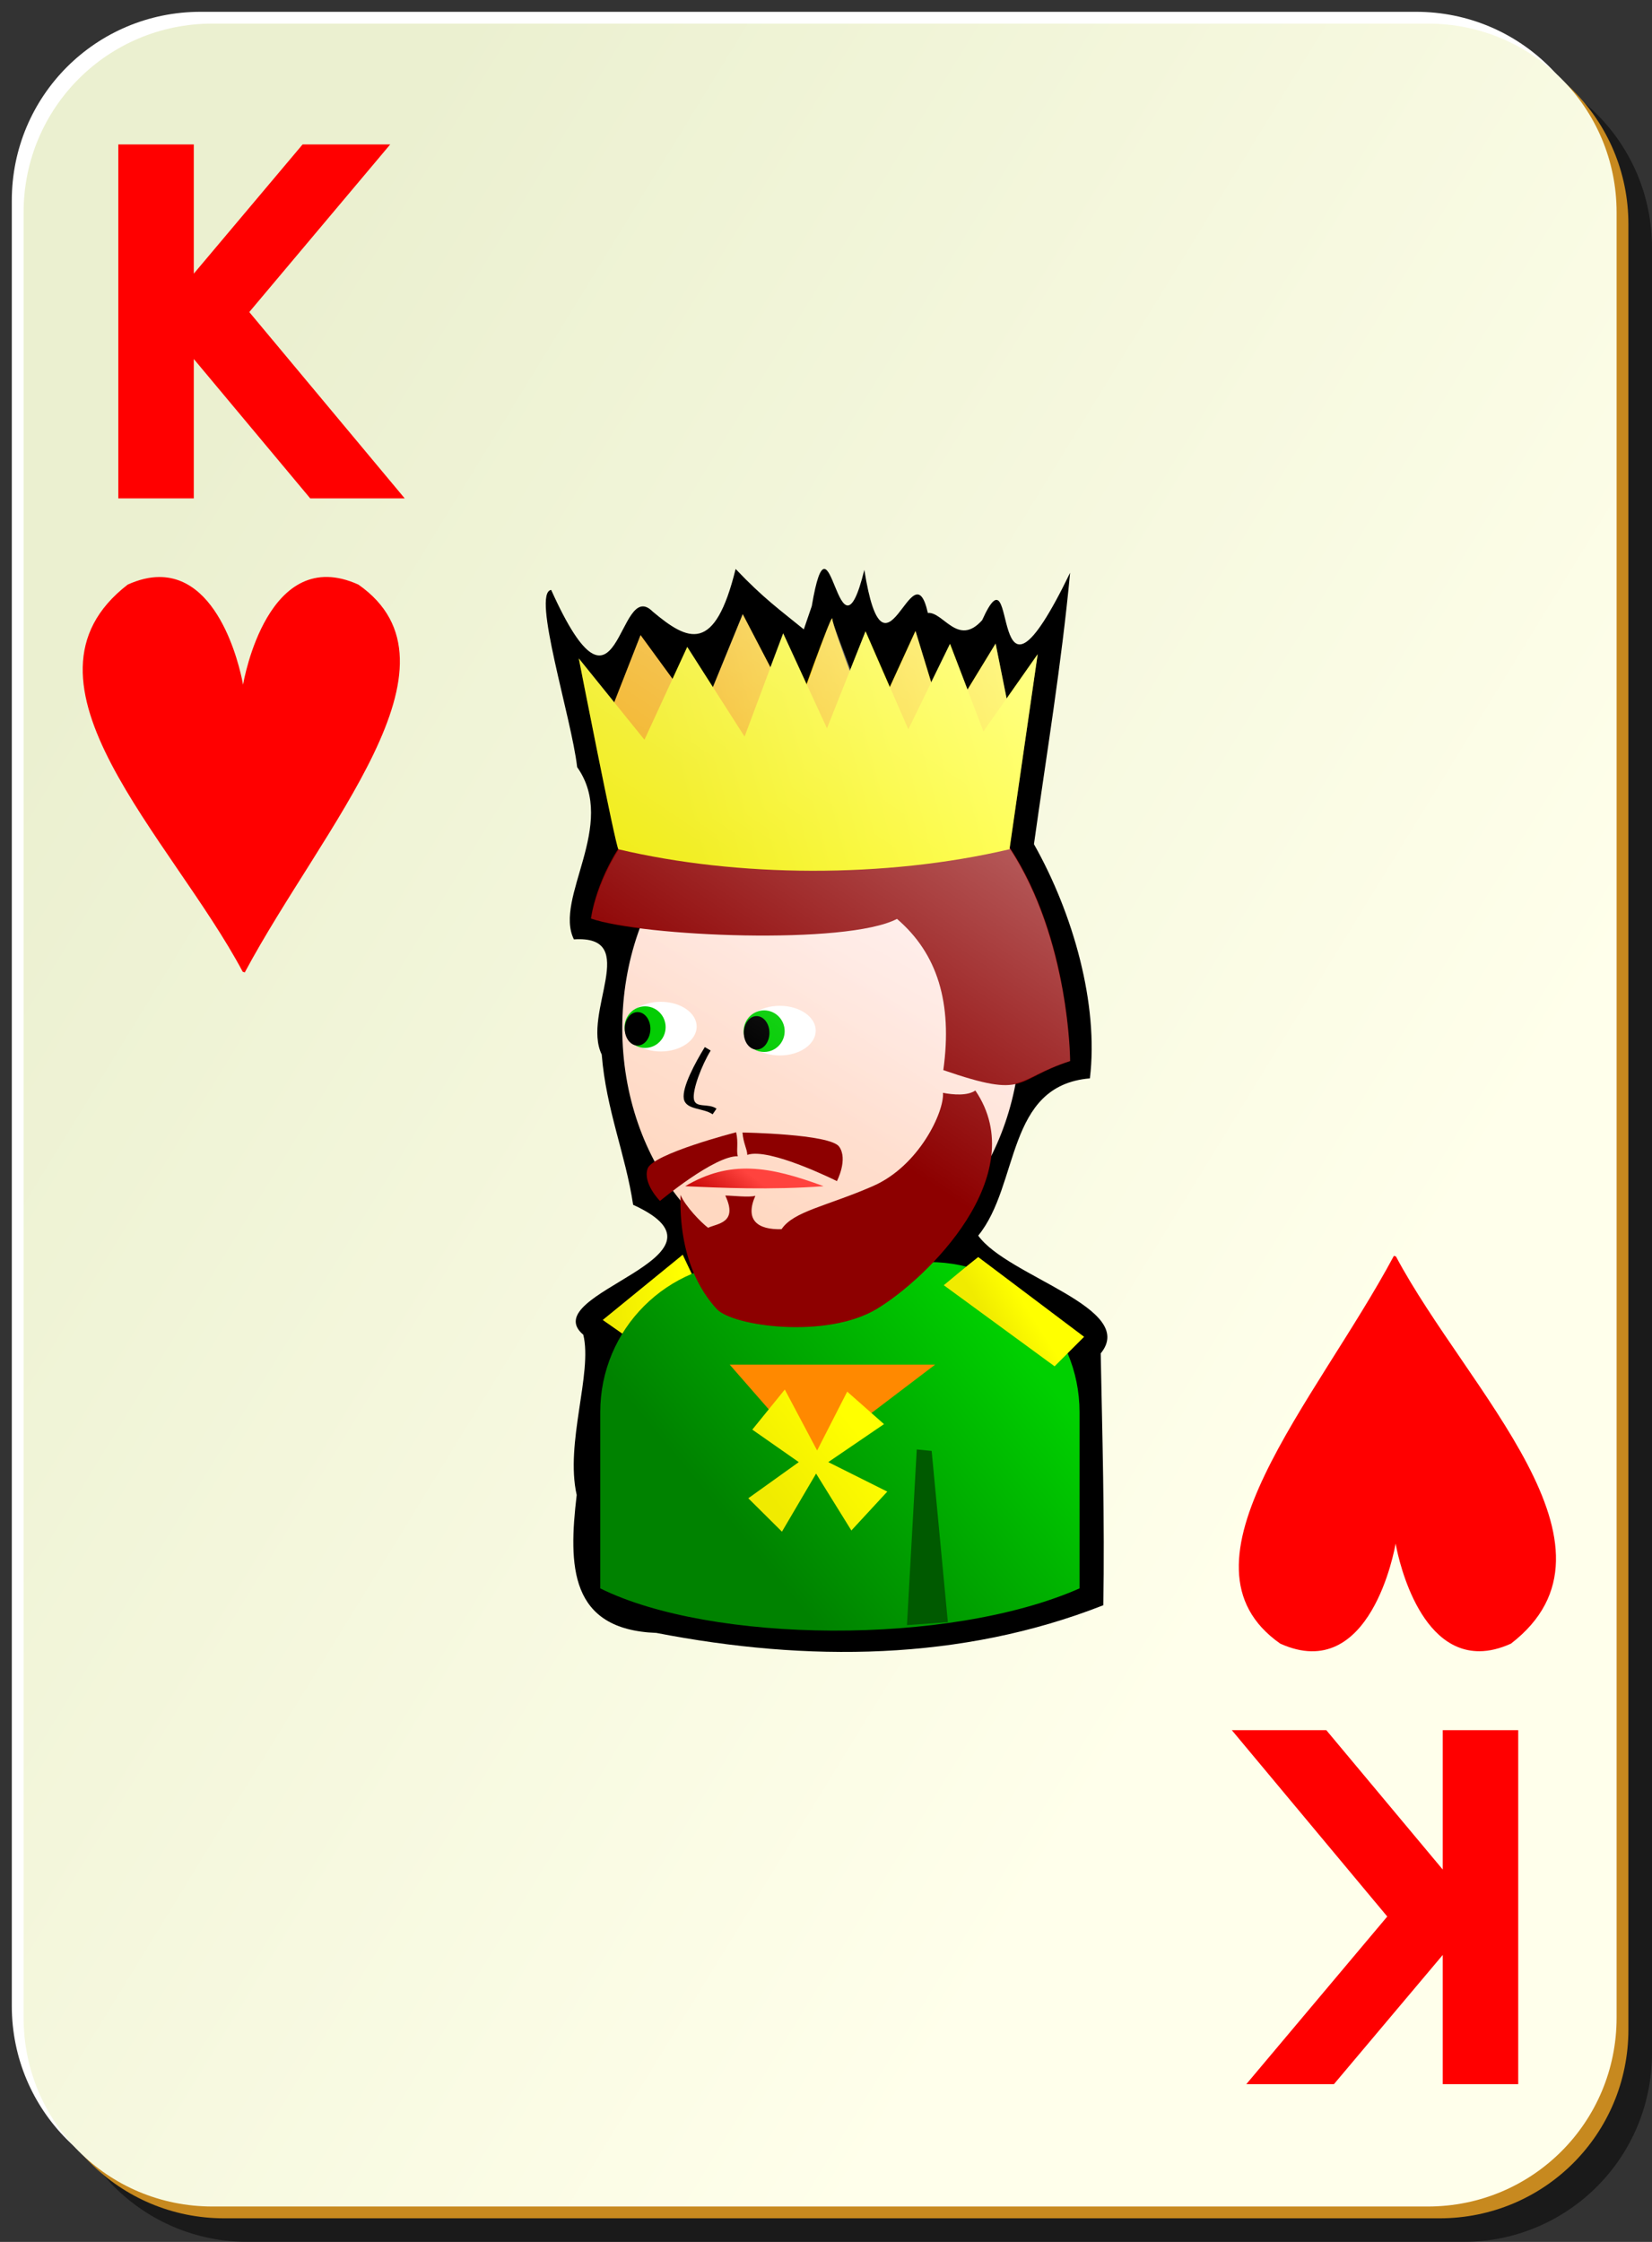
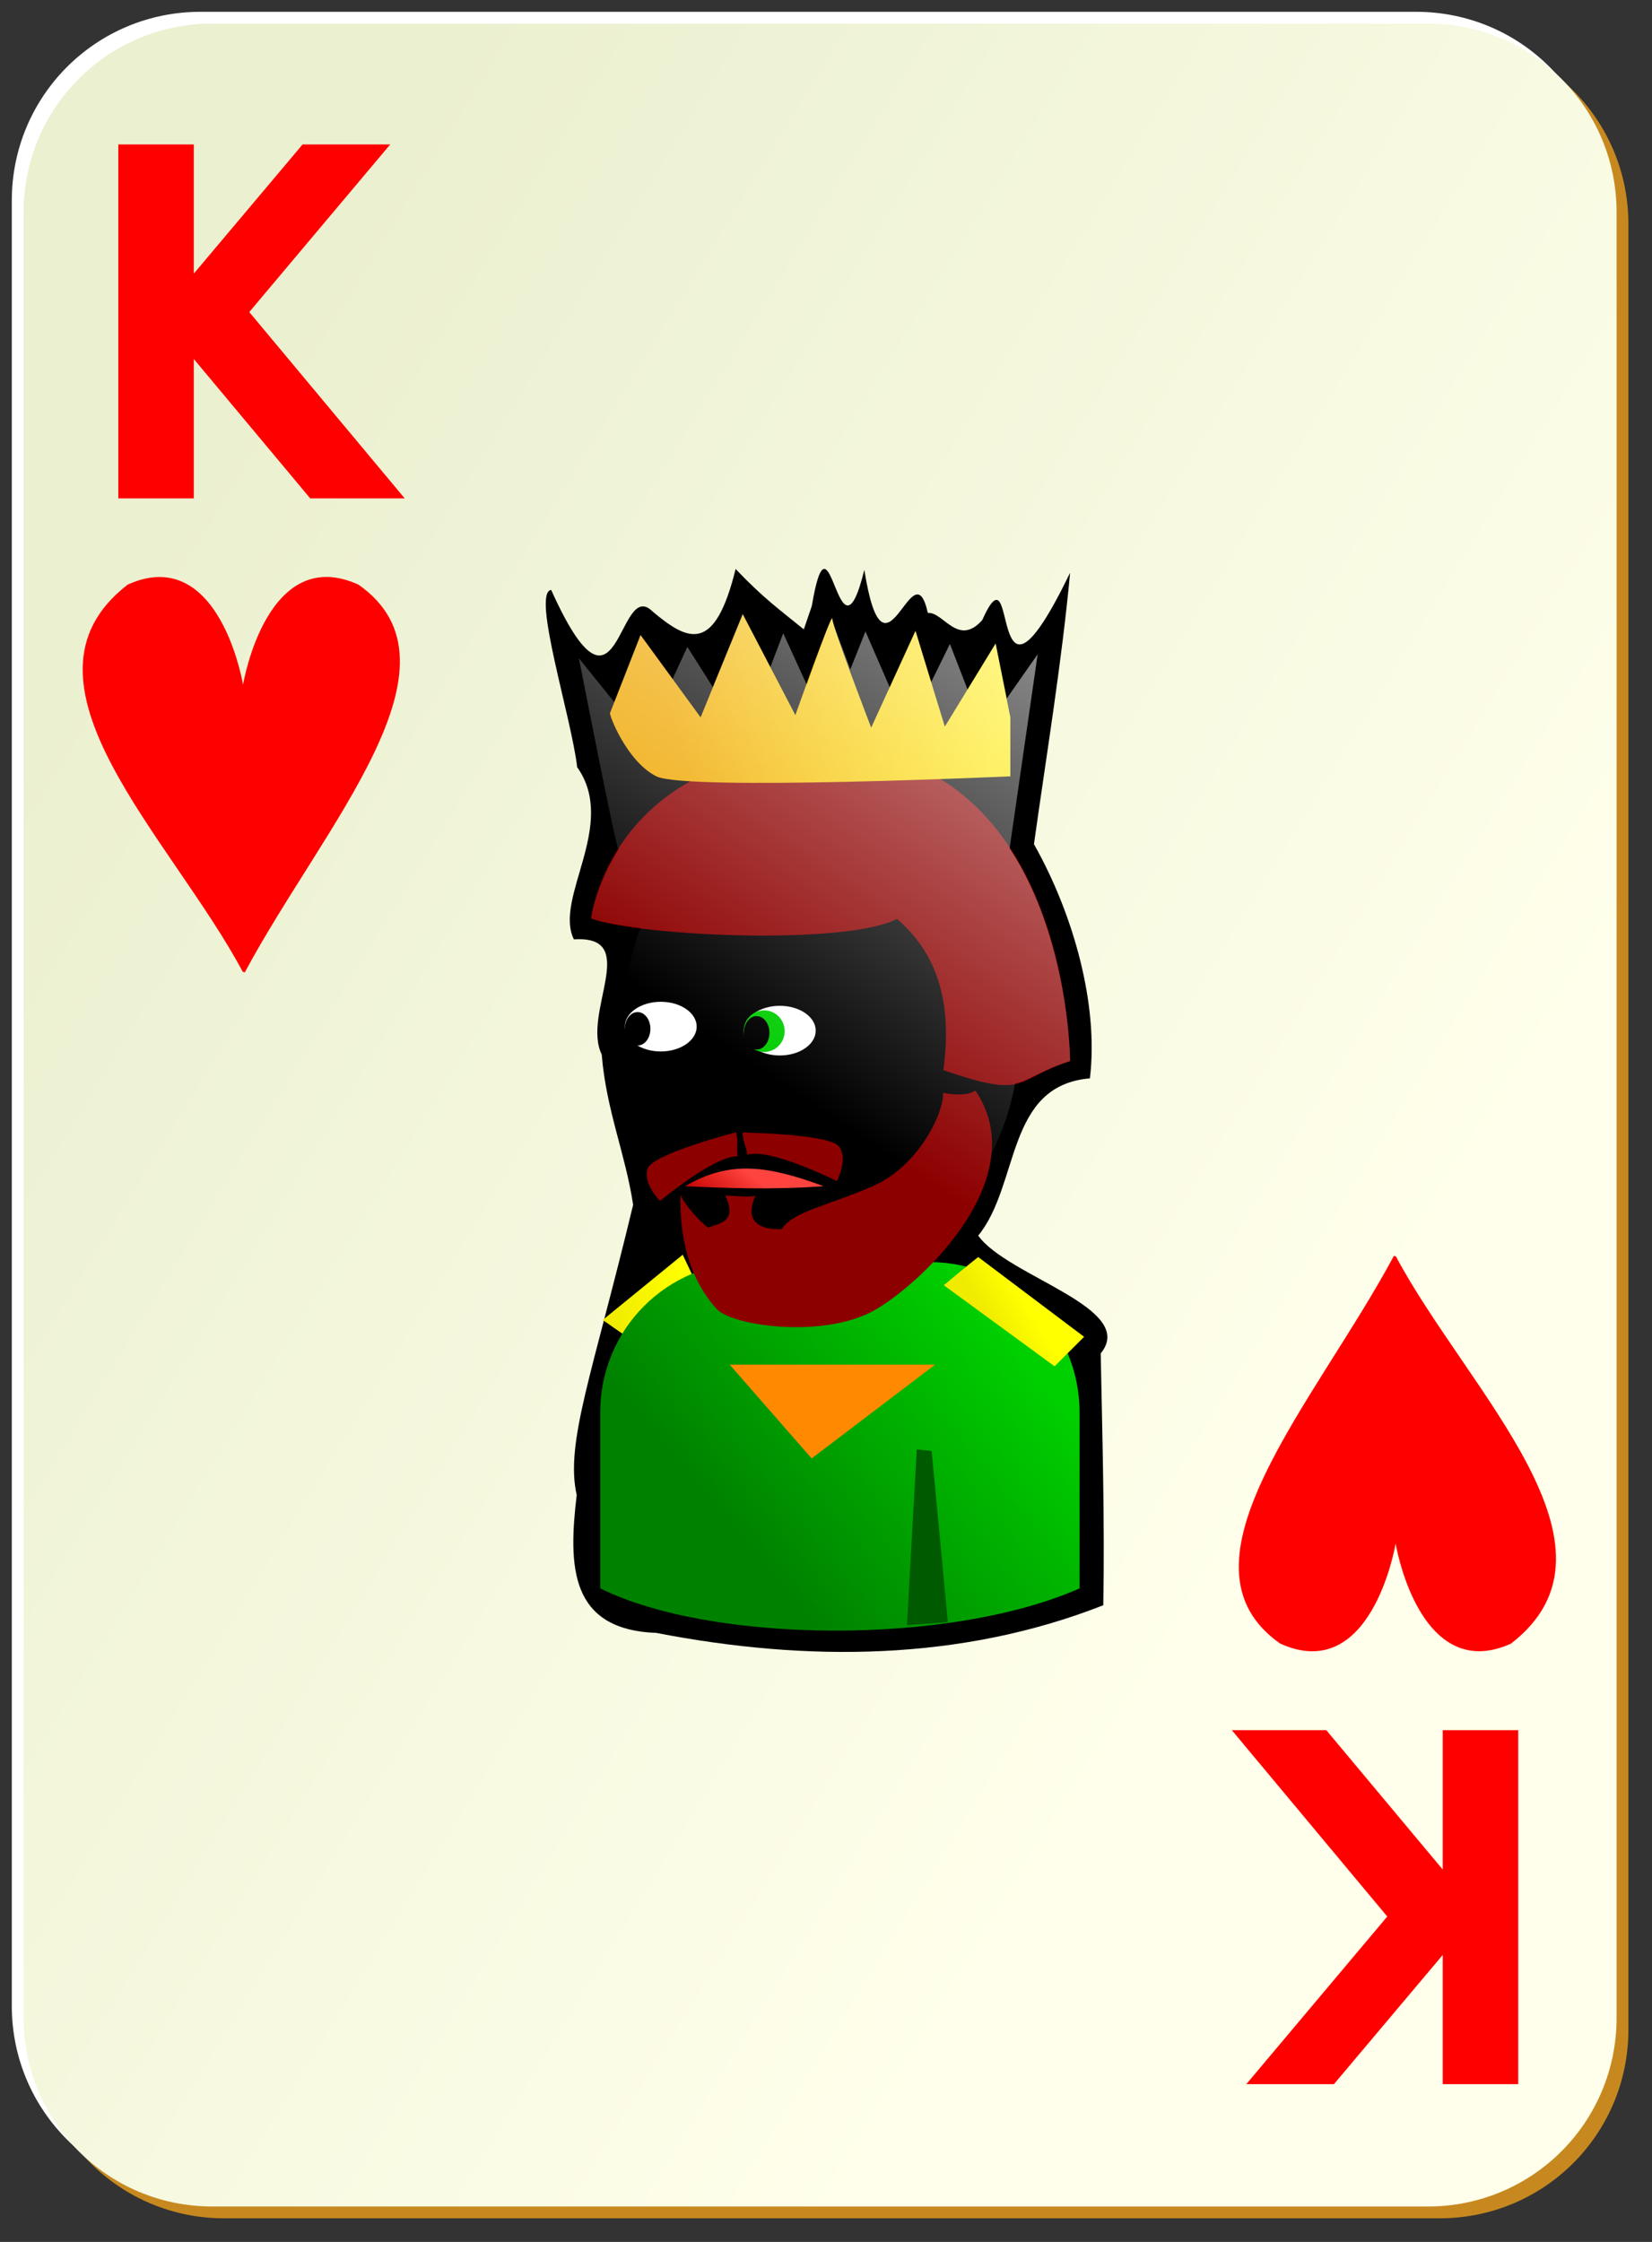
<svg xmlns="http://www.w3.org/2000/svg" xmlns:ns1="http://www.inkscape.org/namespaces/inkscape" xmlns:ns2="http://inkscape.sourceforge.net/DTD/sodipodi-0.dtd" xmlns:xlink="http://www.w3.org/1999/xlink" height="190" id="svg2" ns1:version="0.41" ns2:docbase="/home/nicu/Desktop/simple" ns2:docname="h_k.svg" ns2:version="0.32" version="1.0" width="140" x="0" y="0">
  <rect width="100%" height="100%" fill="#333333" stroke="none" />
  <ns2:namedview bordercolor="#666666" borderopacity="1.0" id="base" ns1:current-layer="svg2" ns1:cx="70.000000" ns1:cy="102.18033" ns1:pageopacity="0.0" ns1:pageshadow="2" ns1:window-height="791" ns1:window-width="1152" ns1:window-x="0" ns1:window-y="26" ns1:zoom="1.0000000" pagecolor="#ffffff" />
  <defs id="defs3">
    <linearGradient id="linearGradient2060">
      <stop id="stop2062" offset="0" style="stop-color:#ebf0d0;stop-opacity:1;" />
      <stop id="stop2064" offset="1" style="stop-color:#ffffeb;stop-opacity:1;" />
    </linearGradient>
    <linearGradient gradientTransform="translate(0,-1)" gradientUnits="userSpaceOnUse" id="linearGradient4853" x1="2" x2="109" xlink:href="#linearGradient2060" y1="63.1" y2="128.695" />
    <linearGradient id="linearGradient6214">
      <stop id="stop6216" offset="0" style="stop-color:#c10000;stop-opacity:1;" />
      <stop id="stop6218" offset="1" style="stop-color:#ff433e;stop-opacity:1;" />
    </linearGradient>
    <linearGradient id="linearGradient5417">
      <stop id="stop5419" offset="0" style="stop-color:#f0a700;stop-opacity:1;" />
      <stop id="stop5421" offset="1" style="stop-color:#ffed00;stop-opacity:1;" />
    </linearGradient>
    <linearGradient id="linearGradient5407">
      <stop id="stop5409" offset="0" style="stop-color:#f0eb00;stop-opacity:1;" />
      <stop id="stop5411" offset="1" style="stop-color:#ffff00;stop-opacity:1;" />
    </linearGradient>
    <linearGradient id="linearGradient3865">
      <stop id="stop3867" offset="0" style="stop-color:#0083cc;stop-opacity:1;" />
      <stop id="stop3869" offset="1" style="stop-color:#24a4cc;stop-opacity:1;" />
    </linearGradient>
    <linearGradient id="linearGradient3857">
      <stop id="stop3859" offset="0" style="stop-color:#ffd8c1;stop-opacity:1;" />
      <stop id="stop3861" offset="1" style="stop-color:#ffeded;stop-opacity:1;" />
    </linearGradient>
    <linearGradient id="linearGradient2580" ns1:collect="always">
      <stop id="stop2582" offset="0" style="stop-color:#ffffff;stop-opacity:1;" />
      <stop id="stop2584" offset="1" style="stop-color:#ffffff;stop-opacity:0;" />
    </linearGradient>
    <linearGradient id="linearGradient3196">
      <stop id="stop3198" offset="0" style="stop-color:#008200;stop-opacity:1;" />
      <stop id="stop3200" offset="1" style="stop-color:#00d000;stop-opacity:1;" />
    </linearGradient>
    <linearGradient id="linearGradient4408">
      <stop id="stop4410" offset="0" style="stop-color:#ff44ab;stop-opacity:1;" />
      <stop id="stop4412" offset="1" style="stop-color:#ff66cc;stop-opacity:1;" />
    </linearGradient>
    <linearGradient gradientTransform="matrix(0.187,0,0,0.145,-46.32,212.049)" gradientUnits="userSpaceOnUse" id="linearGradient23258" ns1:collect="always" x1="356.442" x2="484.796" xlink:href="#linearGradient3857" y1="437.499" y2="256.18" />
    <linearGradient gradientTransform="translate(-16.627,179.294)" gradientUnits="userSpaceOnUse" id="linearGradient23260" ns1:collect="always" x1="25.75" x2="32.217" xlink:href="#linearGradient5407" y1="103.131" y2="101.982" />
    <linearGradient gradientTransform="matrix(0.145,0,0,0.145,-23.925,222.69)" gradientUnits="userSpaceOnUse" id="linearGradient23262" ns1:collect="always" x1="298.986" x2="449.323" xlink:href="#linearGradient3196" y1="540.539" y2="415.539" />
    <linearGradient gradientTransform="matrix(0.145,0,0,0.145,-23.527,225.383)" gradientUnits="userSpaceOnUse" id="linearGradient23264" ns1:collect="always" x1="294.246" x2="312.092" xlink:href="#linearGradient6214" y1="346.327" y2="322.139" />
    <linearGradient gradientTransform="translate(-16.627,179.294)" gradientUnits="userSpaceOnUse" id="linearGradient23266" ns1:collect="always" x1="32.464" x2="60" xlink:href="#linearGradient5417" y1="58.34" y2="51.181" />
    <linearGradient gradientTransform="translate(-16.627,179.294)" gradientUnits="userSpaceOnUse" id="linearGradient23268" ns1:collect="always" x1="32.969" x2="60.723" xlink:href="#linearGradient5407" y1="63.942" y2="56.605" />
    <linearGradient gradientTransform="translate(-16.627,179.294)" gradientUnits="userSpaceOnUse" id="linearGradient23270" ns1:collect="always" x1="58.248" x2="61.035" xlink:href="#linearGradient5407" y1="104.916" y2="103.148" />
    <linearGradient gradientTransform="translate(-13.307,182.412)" gradientUnits="userSpaceOnUse" id="linearGradient23272" ns1:collect="always" x1="36.313" x2="43.598" xlink:href="#linearGradient5407" y1="116.761" y2="110.928" />
    <linearGradient gradientTransform="matrix(0.187,0,0,0.145,-46.318,212.048)" gradientUnits="userSpaceOnUse" id="linearGradient23274" ns1:collect="always" x1="688.304" x2="361.498" xlink:href="#linearGradient2580" y1="-31.93" y2="346.667" />
  </defs>
  <g id="g5630">
-     <path d="M 21,5 L 124,5 C 132.864,5 140,12.136 140,21 L 140,174 C 140,182.864 132.864,190 124,190 L 21,190 C 12.136,190 5,182.864 5,174 L 5,21 C 5,12.136 12.136,5 21,5 z " id="rect2070" style="fill:#000000;fill-opacity:0.498;stroke:none;stroke-width:0.2;stroke-miterlimit:4;stroke-dashoffset:0;stroke-opacity:1" />
    <path d="M 17,1 L 120,1 C 128.864,1 136,8.136 136,17 L 136,170 C 136,178.864 128.864,186 120,186 L 17,186 C 8.136,186 1,178.864 1,170 L 1,17 C 1,8.136 8.136,1 17,1 z " id="rect1300" style="fill:#ffffff;fill-opacity:1;stroke:none;stroke-width:0.2;stroke-miterlimit:4;stroke-dashoffset:0;stroke-opacity:1" />
    <path d="M 19,3 L 122,3 C 130.864,3 138,10.136 138,19 L 138,172 C 138,180.864 130.864,188 122,188 L 19,188 C 10.136,188 3,180.864 3,172 L 3,19 C 3,10.136 10.136,3 19,3 z " id="path5624" style="fill:#c7891f;fill-opacity:1;stroke:none;stroke-width:0.2;stroke-miterlimit:4;stroke-dashoffset:0;stroke-opacity:1" />
    <path d="M 18,2 L 121,2 C 129.864,2 137,9.136 137,18 L 137,171 C 137,179.864 129.864,187 121,187 L 18,187 C 9.136,187 2,179.864 2,171 L 2,18 C 2,9.136 9.136,2 18,2 z " id="rect1306" style="fill:url(#linearGradient4853);fill-opacity:1;stroke:none;stroke-width:0.2;stroke-miterlimit:4;stroke-dashoffset:0;stroke-opacity:1" />
  </g>
  <path d="M 10.027,12.24 L 16.423,12.24 L 16.423,23.191 L 25.644,12.24 L 33.07,12.24 L 21.125,26.446 L 34.299,42.24 L 26.292,42.24 L 16.423,30.425 L 16.423,42.24 L 10.027,42.24 L 10.027,12.24" id="text1481" style="font-size:37.419;font-style:normal;font-variant:normal;font-weight:bold;font-stretch:normal;fill:#ff0000;fill-opacity:1;stroke:none;stroke-width:1px;stroke-linecap:butt;stroke-linejoin:miter;stroke-opacity:1;font-family:Bitstream Vera Sans;text-anchor:start;writing-mode:lr-tb" />
  <path d="M 128.663,176.63 L 122.267,176.63 L 122.267,165.679 L 113.046,176.63 L 105.62,176.63 L 117.565,162.424 L 104.391,146.63 L 112.398,146.63 L 122.267,158.445 L 122.267,146.63 L 128.663,146.63 L 128.663,176.63" id="text4064" style="font-size:37.419;font-style:normal;font-variant:normal;font-weight:bold;font-stretch:normal;fill:#ff0000;fill-opacity:1;stroke:none;stroke-width:1px;stroke-linecap:butt;stroke-linejoin:miter;stroke-opacity:1;font-family:Bitstream Vera Sans;text-anchor:start;writing-mode:lr-tb" />
  <g id="g1390" style="fill:#ff0000;fill-opacity:1" transform="matrix(0.286,0,0,0.389,-29.608,-9.472)">
    <path d="M 147.206,156.417 C 144.67,156.43 141.884,156.899 138.8,157.948 C 105.177,177.485 150.505,208.989 169.644,236.042 L 170.196,236.18 C 191.229,206.611 231.268,174.072 200.675,157.948 C 176.438,149.704 169.963,177.146 169.737,178.136 C 169.54,177.272 164.595,156.329 147.206,156.417 z " id="path1392" style="fill-rule:evenodd;stroke:none;stroke-width:3.429;stroke-linecap:butt;stroke-linejoin:round;stroke-miterlimit:4;stroke-opacity:1" transform="matrix(1.105,0,0,1.08,-12.014,-18.867)" />
  </g>
  <g id="g7810" style="fill:#ff0000;fill-opacity:1" transform="matrix(-0.286,0,0,-0.389,168.479,198.314)">
    <path d="M 147.206,156.417 C 144.67,156.43 141.884,156.899 138.8,157.948 C 105.177,177.485 150.505,208.989 169.644,236.042 L 170.196,236.18 C 191.229,206.611 231.268,174.072 200.675,157.948 C 176.438,149.704 169.963,177.146 169.737,178.136 C 169.54,177.272 164.595,156.329 147.206,156.417 z " id="path7812" style="fill-rule:evenodd;stroke:none;stroke-width:3.429;stroke-linecap:butt;stroke-linejoin:round;stroke-miterlimit:4;stroke-opacity:1" transform="matrix(1.105,0,0,1.08,-12.014,-18.867)" />
  </g>
  <g id="g4228" transform="matrix(1,0,0,1,42.25,-172.25)">
-     <path d="M 25.869,225.589 C 23.885,223.967 22.451,222.958 20.091,220.47 C 18.325,227.655 16.088,226.625 13.063,224.081 C 10.044,221.046 10.282,235.185 4.46,222.245 C 2.782,222.476 6.198,233.125 6.661,237.264 C 10.131,242.159 4.65,248.361 6.386,251.862 C 12.123,251.486 7.026,258.088 8.744,261.622 C 9.117,266.302 10.765,270.079 11.405,274.356 C 21.1,278.788 2.985,281.819 7.183,285.369 C 7.978,288.635 5.625,294.539 6.623,298.95 C 5.911,304.949 5.996,310.364 13.373,310.638 C 26.154,313.117 39.19,313.031 51.248,308.294 C 51.383,301.306 51.153,293.387 51.03,286.95 C 54.194,283.086 43.134,280.452 40.65,276.968 C 44.177,272.647 42.96,264.244 50.114,263.641 C 50.874,257.382 48.701,249.682 45.373,243.794 C 46.444,236.133 47.716,228.499 48.436,220.794 C 41.266,235.588 44.152,217.78 40.985,224.807 C 38.934,227.114 37.687,224.076 36.381,224.196 C 35.085,218.379 32.733,231.441 30.998,220.544 C 28.754,229.685 28.132,214.242 26.545,223.616 L 25.869,225.589 z " id="path1799" ns2:nodetypes="cccccccccccccccccccccc" style="fill:#000000;fill-opacity:1;stroke:none;stroke-width:2;stroke-miterlimit:4;stroke-dashoffset:0;stroke-opacity:1" />
-     <path d="M 44.252,259.397 C 44.252,270.81 36.688,280.073 27.369,280.073 C 18.049,280.073 10.485,270.81 10.485,259.397 C 10.485,247.984 18.049,238.721 27.369,238.721 C 36.688,238.721 44.252,247.984 44.252,259.397 z " id="path1803" style="fill:url(#linearGradient23258);fill-opacity:1;stroke:none;stroke-width:2;stroke-miterlimit:4;stroke-dashoffset:0;stroke-opacity:1" />
+     <path d="M 25.869,225.589 C 23.885,223.967 22.451,222.958 20.091,220.47 C 18.325,227.655 16.088,226.625 13.063,224.081 C 10.044,221.046 10.282,235.185 4.46,222.245 C 2.782,222.476 6.198,233.125 6.661,237.264 C 10.131,242.159 4.65,248.361 6.386,251.862 C 12.123,251.486 7.026,258.088 8.744,261.622 C 9.117,266.302 10.765,270.079 11.405,274.356 C 7.978,288.635 5.625,294.539 6.623,298.95 C 5.911,304.949 5.996,310.364 13.373,310.638 C 26.154,313.117 39.19,313.031 51.248,308.294 C 51.383,301.306 51.153,293.387 51.03,286.95 C 54.194,283.086 43.134,280.452 40.65,276.968 C 44.177,272.647 42.96,264.244 50.114,263.641 C 50.874,257.382 48.701,249.682 45.373,243.794 C 46.444,236.133 47.716,228.499 48.436,220.794 C 41.266,235.588 44.152,217.78 40.985,224.807 C 38.934,227.114 37.687,224.076 36.381,224.196 C 35.085,218.379 32.733,231.441 30.998,220.544 C 28.754,229.685 28.132,214.242 26.545,223.616 L 25.869,225.589 z " id="path1799" ns2:nodetypes="cccccccccccccccccccccc" style="fill:#000000;fill-opacity:1;stroke:none;stroke-width:2;stroke-miterlimit:4;stroke-dashoffset:0;stroke-opacity:1" />
    <path d="M 10.873,285.544 L 8.828,284.117 L 15.608,278.587 L 17.123,281.794 C 17.123,281.794 11.204,285.813 10.873,285.544 z " id="path1805" ns2:nodetypes="ccccc" style="fill:url(#linearGradient23260);fill-opacity:1;fill-rule:evenodd;stroke:none;stroke-width:1px;stroke-linecap:butt;stroke-linejoin:miter;stroke-opacity:1" />
    <path d="M 21.343,279.211 C 14.294,279.211 8.618,284.887 8.618,291.936 L 8.618,306.865 C 17.998,311.515 38.145,311.759 49.237,306.865 L 49.237,291.936 C 49.237,284.887 43.562,279.211 36.513,279.211 L 21.343,279.211 z " id="path1807" ns2:nodetypes="ccccccc" style="fill:url(#linearGradient23262);fill-opacity:1;stroke:none;stroke-width:2;stroke-miterlimit:4;stroke-dashoffset:0;stroke-opacity:1" />
    <path d="M 7.83,250.095 C 7.83,250.095 9.528,235.721 28.442,235.685 C 48.418,236.505 48.439,262.181 48.439,262.181 C 43.586,263.758 44.934,265.439 37.692,262.941 C 38.483,257.242 37.192,253.062 33.767,250.126 C 29.498,252.364 12.203,251.63 7.83,250.095 z " id="path1809" ns2:nodetypes="cccccc" style="fill:#8d0000;fill-opacity:1;fill-rule:evenodd;stroke:none;stroke-width:1.537px;stroke-linecap:butt;stroke-linejoin:miter;stroke-opacity:1" />
    <g id="g1811" transform="matrix(0.145,0,0,9.790296e-2,-23.725,236.113)">
      <path d="M 353,245.862 C 353,257.73 343.592,267.362 332,267.362 C 320.408,267.362 311,257.73 311,245.862 C 311,233.994 320.408,224.362 332,224.362 C 343.592,224.362 353,233.994 353,245.862 z " id="path1813" style="fill:#ffffff;fill-opacity:1;stroke:none;stroke-width:2;stroke-miterlimit:4;stroke-dashoffset:0;stroke-opacity:1" transform="translate(-4,-6)" />
      <path d="M 353,245.862 C 353,257.73 343.592,267.362 332,267.362 C 320.408,267.362 311,257.73 311,245.862 C 311,233.994 320.408,224.362 332,224.362 C 343.592,224.362 353,233.994 353,245.862 z " id="path1815" style="fill:#04cd04;fill-opacity:1;stroke:none;stroke-width:2;stroke-miterlimit:4;stroke-dashoffset:0;stroke-opacity:1" transform="matrix(0.571,0,0,0.837,129.286,34.524)" />
      <path d="M 353,245.862 C 353,257.73 343.592,267.362 332,267.362 C 320.408,267.362 311,257.73 311,245.862 C 311,233.994 320.408,224.362 332,224.362 C 343.592,224.362 353,233.994 353,245.862 z " id="path1817" style="fill:#000000;fill-opacity:1;stroke:none;stroke-width:2;stroke-miterlimit:4;stroke-dashoffset:0;stroke-opacity:1" transform="matrix(0.357,0,0,0.674,195.929,76.048)" />
    </g>
    <g id="g1819" transform="matrix(0.145,0,0,9.790296e-2,-33.814,235.772)">
      <path d="M 353,245.862 C 353,257.73 343.592,267.362 332,267.362 C 320.408,267.362 311,257.73 311,245.862 C 311,233.994 320.408,224.362 332,224.362 C 343.592,224.362 353,233.994 353,245.862 z " id="path1821" style="fill:#ffffff;fill-opacity:1;stroke:none;stroke-width:2;stroke-miterlimit:4;stroke-dashoffset:0;stroke-opacity:1" transform="translate(-4,-6)" />
-       <path d="M 353,245.862 C 353,257.73 343.592,267.362 332,267.362 C 320.408,267.362 311,257.73 311,245.862 C 311,233.994 320.408,224.362 332,224.362 C 343.592,224.362 353,233.994 353,245.862 z " id="path1823" style="fill:#04cd04;fill-opacity:1;stroke:none;stroke-width:2;stroke-miterlimit:4;stroke-dashoffset:0;stroke-opacity:1" transform="matrix(0.571,0,0,0.837,129.286,34.524)" />
      <path d="M 353,245.862 C 353,257.73 343.592,267.362 332,267.362 C 320.408,267.362 311,257.73 311,245.862 C 311,233.994 320.408,224.362 332,224.362 C 343.592,224.362 353,233.994 353,245.862 z " id="path1825" style="fill:#000000;fill-opacity:1;stroke:none;stroke-width:2;stroke-miterlimit:4;stroke-dashoffset:0;stroke-opacity:1" transform="matrix(0.357,0,0,0.674,195.929,76.048)" />
    </g>
    <path d="M 15.818,272.779 C 18.738,272.918 23.12,273.115 27.546,272.779 C 22.892,271.061 19.625,270.533 15.818,272.779 z " id="path1827" ns2:nodetypes="ccc" style="fill:url(#linearGradient23264);fill-opacity:1;fill-rule:evenodd;stroke:none;stroke-width:1px;stroke-linecap:butt;stroke-linejoin:miter;stroke-opacity:1" />
    <path d="M 35.441,295.09 L 36.704,295.214 L 38.076,309.726 L 34.611,309.977 L 35.441,295.09 z " id="path1829" ns2:nodetypes="ccccc" style="fill:#005a00;fill-opacity:1;stroke:none;stroke-width:2;stroke-miterlimit:4;stroke-dashoffset:0;stroke-opacity:1" />
    <path d="M 17.48,260.989 C 16.688,262.276 15.535,264.391 15.699,265.364 C 15.863,266.336 17.351,266.126 18.141,266.687 L 18.472,266.209 C 17.777,265.716 16.689,266.201 16.554,265.401 C 16.419,264.602 17.235,262.487 17.976,261.283 L 17.48,260.989 z " id="path1831" ns2:nodetypes="ccccccc" style="fill:#000000;fill-opacity:1;fill-rule:evenodd;stroke:none;stroke-width:1px;stroke-linecap:butt;stroke-linejoin:miter;stroke-opacity:1" />
    <path d="M 19.215,273.573 C 20.319,275.909 18.547,275.931 17.757,276.303 C 17.143,275.842 15.828,274.474 15.42,273.518 C 15.291,278.825 17.144,281.722 18.488,283.187 C 19.831,284.653 27.77,285.752 32.045,283.187 C 36.32,280.623 45.284,271.851 40.407,264.67 C 39.739,265.134 38.523,265.033 37.663,264.867 C 37.785,266.455 35.644,271.057 31.736,272.767 C 27.828,274.477 25.013,274.89 23.984,276.423 C 21.973,276.482 20.85,275.674 21.762,273.591 C 21.271,273.752 19.756,273.57 19.215,273.573 z " id="path1833" ns2:nodetypes="ccccccccccc" style="fill:#8d0000;fill-opacity:1;fill-rule:evenodd;stroke:none;stroke-width:1px;stroke-linecap:butt;stroke-linejoin:miter;stroke-opacity:1" />
    <path d="M 20.134,268.209 C 20.134,268.209 13.049,270.033 12.629,271.296 C 12.208,272.558 13.681,274.031 13.681,274.031 C 13.681,274.031 18.311,270.173 20.275,270.243 C 20.134,269.752 20.345,269.121 20.134,268.209 z " id="path1835" ns2:nodetypes="ccccc" style="fill:#8d0000;fill-opacity:1;fill-rule:evenodd;stroke:none;stroke-width:1px;stroke-linecap:butt;stroke-linejoin:miter;stroke-opacity:1" />
    <path d="M 20.673,268.23 C 20.673,268.23 28.081,268.345 28.861,269.424 C 29.64,270.503 28.675,272.349 28.675,272.349 C 28.675,272.349 22.933,269.471 21.08,270.126 C 21.067,269.615 20.745,269.163 20.673,268.23 z " id="path1837" ns2:nodetypes="ccccc" style="fill:#8d0000;fill-opacity:1;fill-rule:evenodd;stroke:none;stroke-width:1px;stroke-linecap:butt;stroke-linejoin:miter;stroke-opacity:1" />
    <path d="M 9.447,232.678 L 12.035,226.074 L 17.123,233.044 L 20.697,224.306 L 25.154,232.854 C 25.154,232.854 28.285,224.014 28.285,224.69 C 28.285,225.367 31.58,233.915 31.58,233.915 L 35.33,225.721 L 37.821,233.827 L 42.123,226.794 L 43.373,233.044 L 43.373,238.044 C 43.373,238.044 15.873,239.294 13.373,238.044 C 10.873,236.794 9.36,232.822 9.447,232.678 z " id="path1839" ns2:nodetypes="cccccccccccccc" style="fill:url(#linearGradient23266);fill-opacity:1;fill-rule:evenodd;stroke:none;stroke-width:1px;stroke-linecap:butt;stroke-linejoin:miter;stroke-opacity:1" />
-     <path d="M 10.155,244.224 C 20.231,246.611 32.782,246.699 43.301,244.224 C 43.301,244.224 45.687,227.696 45.687,227.696 L 41.091,234.236 L 38.263,226.812 L 34.727,234.06 L 31.103,225.751 L 27.833,233.971 L 24.12,225.928 L 20.85,234.678 L 15.989,227.077 L 12.365,234.944 L 6.796,228.049 C 6.796,228.049 9.89,243.871 10.155,244.224 z " id="path1841" ns2:nodetypes="cccccccccccccc" style="fill:url(#linearGradient23268);fill-opacity:1;fill-rule:evenodd;stroke:none;stroke-width:1px;stroke-linecap:butt;stroke-linejoin:miter;stroke-opacity:1" />
    <path d="M 40.649,278.784 C 39.977,279.294 37.732,281.171 37.732,281.171 L 47.123,288.044 L 49.623,285.544 L 40.649,278.784 z " id="path1843" ns2:nodetypes="ccccc" style="fill:url(#linearGradient23270);fill-opacity:1;fill-rule:evenodd;stroke:none;stroke-width:1px;stroke-linecap:butt;stroke-linejoin:miter;stroke-opacity:1" />
    <path d="M 26.533,295.852 L 19.591,287.905 L 36.996,287.905 L 26.533,295.852 z " id="path1845" style="fill:#ff8900;fill-opacity:1;fill-rule:evenodd;stroke:none;stroke-width:1px;stroke-linecap:butt;stroke-linejoin:miter;stroke-opacity:1" />
-     <path d="M 24.258,290.013 L 21.504,293.41 L 25.443,296.163 L 21.165,299.227 L 24.017,302.059 L 26.91,297.135 L 29.9,301.958 L 32.943,298.663 L 27.943,296.163 L 32.666,292.943 L 29.547,290.19 L 26.998,295.178 L 24.258,290.013 z " id="path1847" ns2:nodetypes="ccccccccccccc" style="fill:url(#linearGradient23272);fill-opacity:1;fill-rule:evenodd;stroke:none;stroke-width:1px;stroke-linecap:butt;stroke-linejoin:miter;stroke-opacity:1" />
    <path d="M 20.688,224.292 L 18.156,230.48 L 16,227.073 L 14.75,229.792 L 12.031,226.073 L 9.812,231.761 L 6.812,228.042 C 6.812,228.042 9.891,243.876 10.156,244.23 C 10.166,244.232 10.178,244.227 10.188,244.23 C 8.242,247.325 7.844,250.105 7.844,250.105 C 8.711,250.409 10.35,250.662 12.031,250.886 C 11.065,253.489 10.5,256.342 10.5,259.386 C 10.5,263.603 11.54,267.521 13.312,270.792 C 13.073,270.966 12.678,271.132 12.625,271.292 C 12.204,272.555 13.688,274.042 13.688,274.042 C 13.688,274.042 14.475,273.48 14.875,273.167 C 15.074,273.437 15.228,273.754 15.438,274.011 C 15.441,276.662 15.955,278.615 16.625,280.136 C 16.546,280.167 16.453,280.166 16.375,280.198 L 15.625,278.573 L 8.844,284.105 L 10.688,285.417 C 9.503,287.351 8.625,289.505 8.625,291.948 L 8.625,306.855 C 14.637,309.835 24.985,310.781 34.625,309.948 L 34.625,309.98 L 38.062,309.73 L 38.062,309.698 C 42.197,309.12 46.115,308.238 49.25,306.855 L 49.25,291.948 C 49.25,290.171 48.872,288.483 48.219,286.948 L 49.625,285.542 L 40.656,278.792 C 40.419,278.972 40.086,279.258 39.625,279.636 C 38.686,279.401 37.698,279.245 36.688,279.23 C 39.126,276.695 41.397,273.481 41.75,270.105 C 42.672,268.254 43.37,266.247 43.781,264.073 C 45.036,263.801 45.909,262.989 48.438,262.167 C 48.438,262.167 48.397,251.897 43.312,244.136 C 43.339,243.954 45.688,227.698 45.688,227.698 L 43.062,231.448 L 42.125,226.792 L 39.75,230.698 L 38.25,226.823 L 36.656,230.073 L 35.344,225.73 L 33.156,230.511 L 31.094,225.761 L 29.812,228.98 C 29.052,226.916 28.281,225.012 28.281,224.698 C 28.281,224.234 27.05,227.725 26.125,230.292 L 24.125,225.917 L 23.031,228.792 L 20.688,224.292 z " id="path1849" style="fill:url(#linearGradient23274);fill-opacity:1;stroke:none;stroke-width:2;stroke-miterlimit:4;stroke-dashoffset:0;stroke-opacity:1" />
  </g>
</svg>